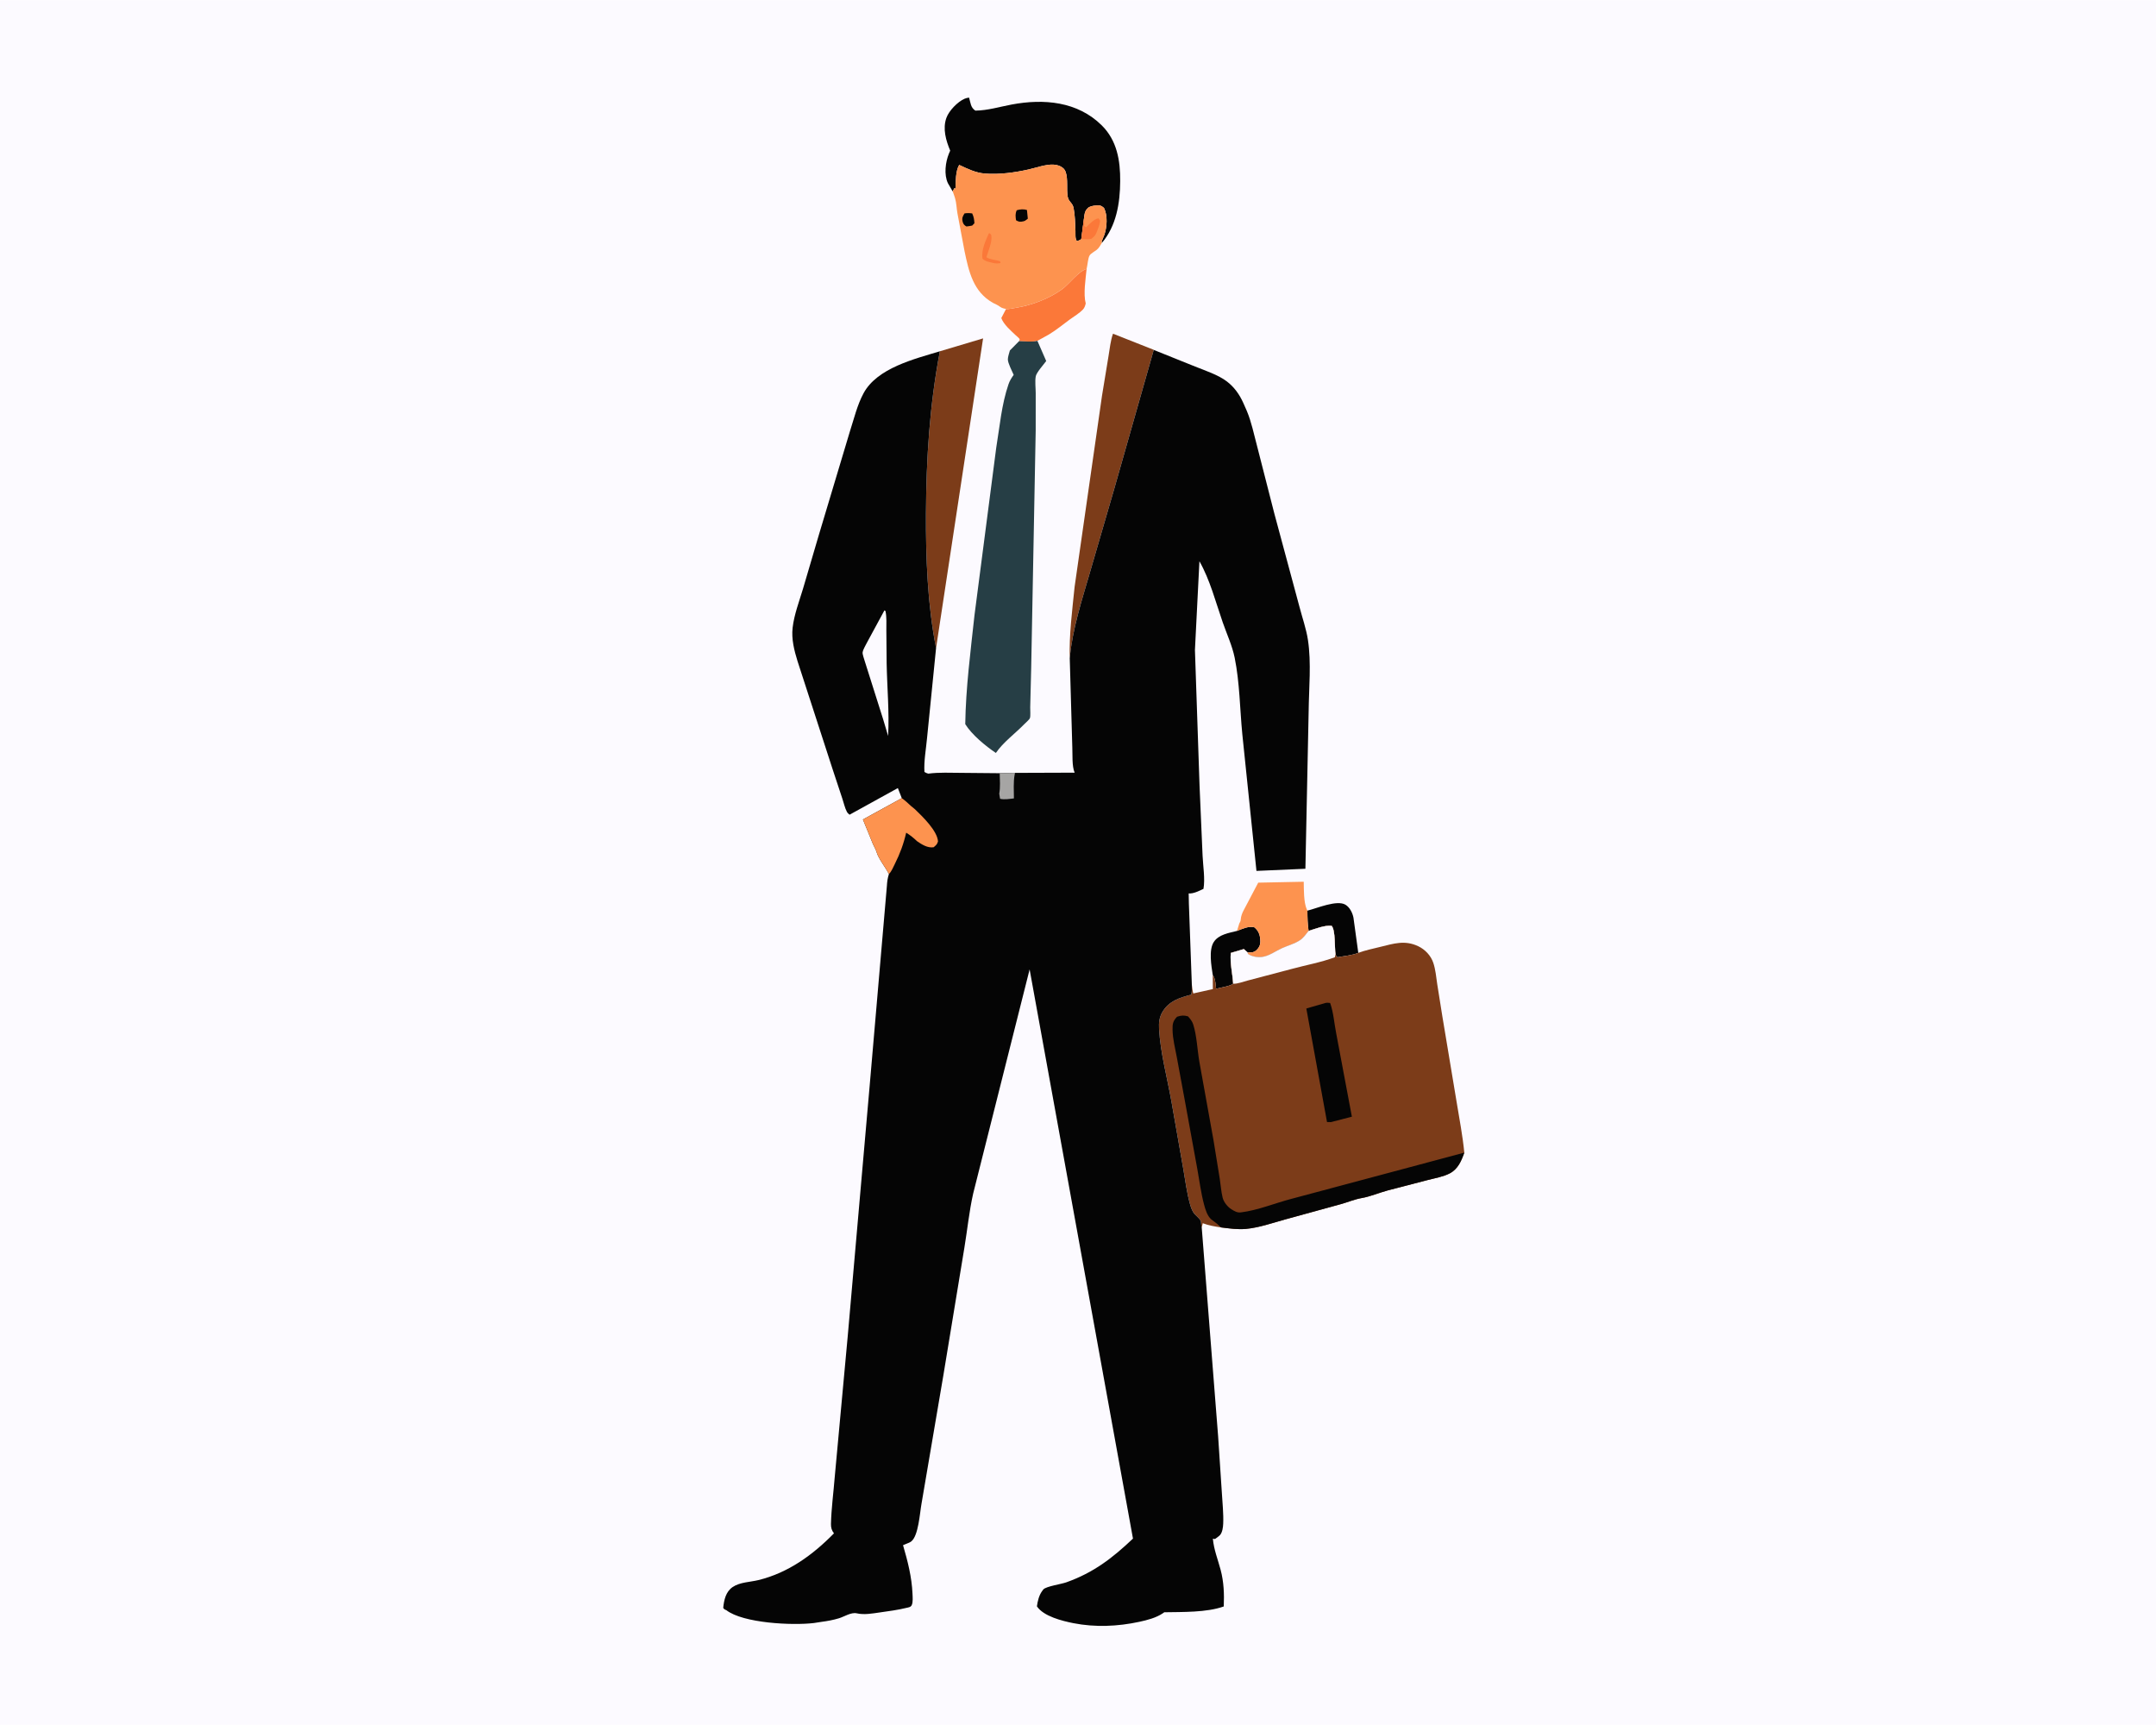
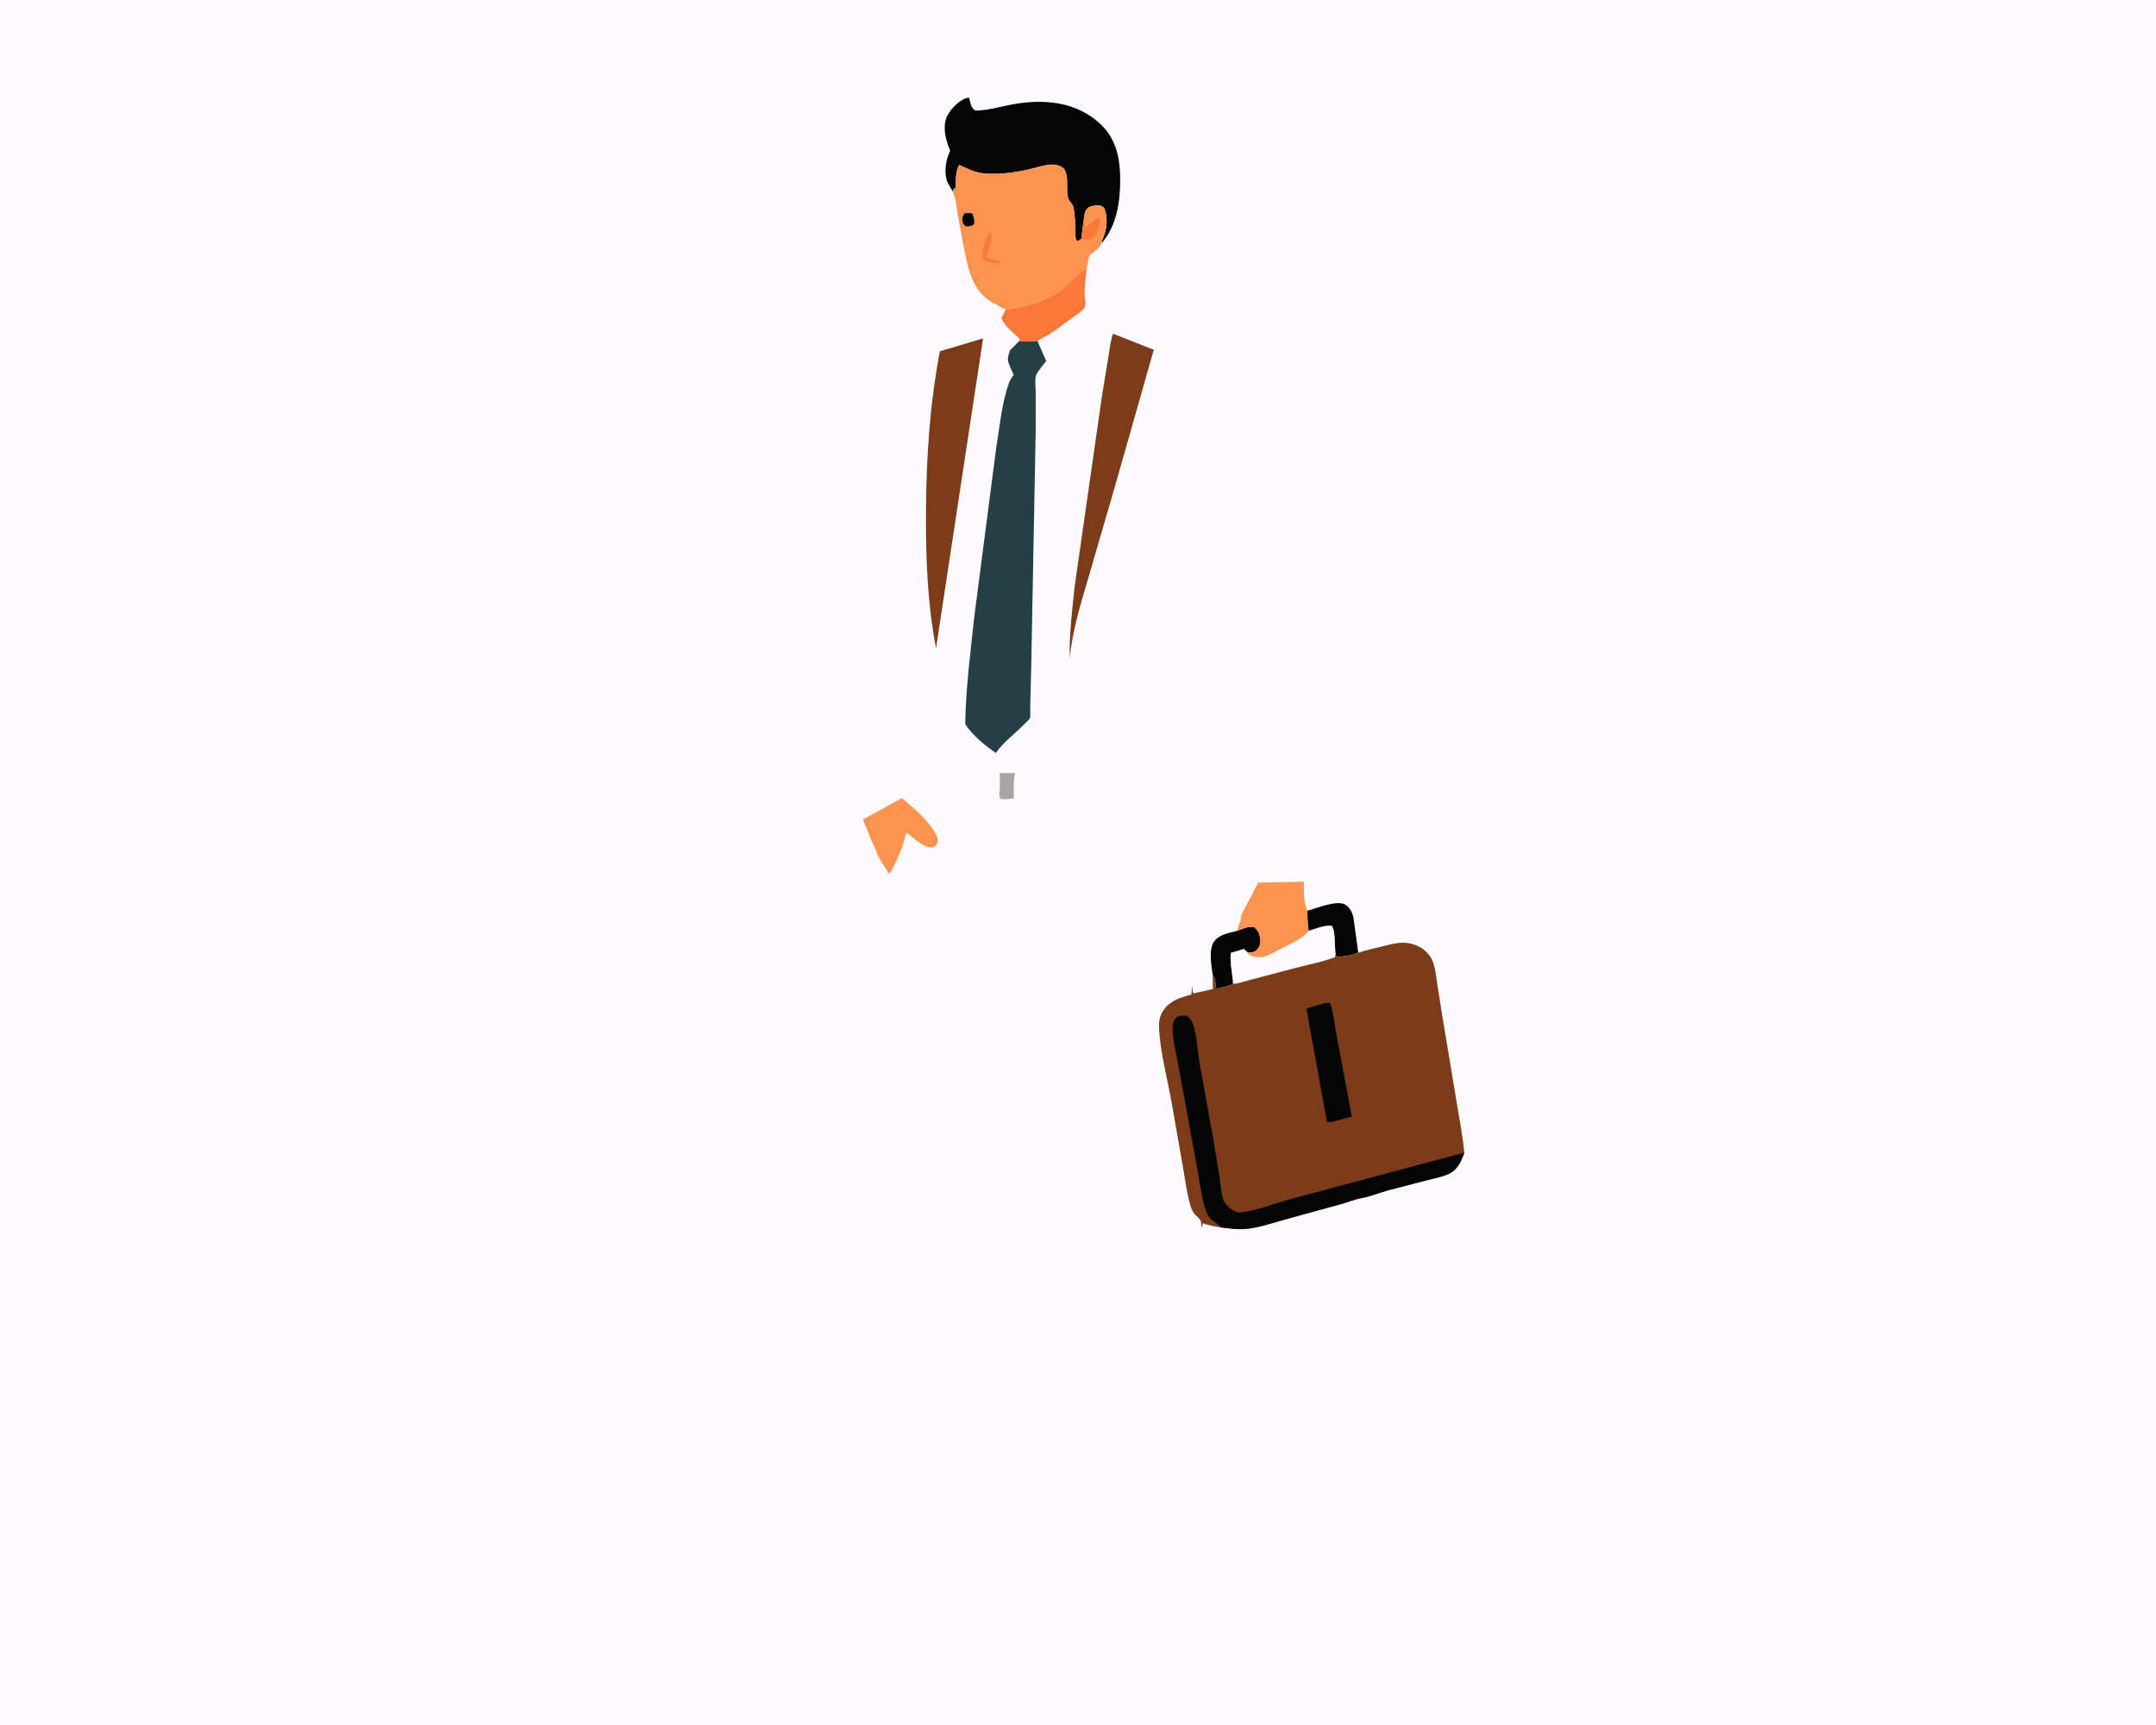
<svg xmlns="http://www.w3.org/2000/svg" version="1.1" style="display: block;" viewBox="0 0 2048 1638" width="1280" height="1024">
  <path transform="translate(0,0)" fill="rgb(252,250,255)" d="M -0 -0 L 2048 0 L 2048 1638 L -0 1638 L -0 -0 z" />
  <path transform="translate(0,0)" fill="rgb(5,5,5)" d="M 1175.05 883.976 C 1180.15 882.06 1186 879.114 1191.5 880.543 C 1195.21 883.608 1196.7 887.073 1197.11 891.81 C 1197.44 895.524 1197.09 898.12 1194.67 901.061 C 1192.91 903.212 1191.1 904.244 1188.32 904.435 L 1185.18 904.458 L 1181.5 901.222 L 1169.16 904.871 C 1168.18 914.274 1170.82 924.704 1171.37 934.148 C 1168.32 936.592 1159.26 937.78 1155.2 938.947 C 1154.73 935.291 1154.6 930.364 1152.8 927.13 L 1152 925.778 C 1150.65 917.099 1148.08 902.231 1152.92 894.603 C 1157.53 887.323 1167.33 885.97 1175.05 883.976 z" />
  <path transform="translate(0,0)" fill="rgb(5,5,5)" d="M 1241.91 864.747 C 1251.07 862.459 1269.96 854.28 1278.03 859.084 C 1282.14 861.535 1284.72 866.759 1285.65 871.328 L 1290.24 904.804 C 1284.32 907.296 1276.86 907.79 1270.5 908.981 C 1269.12 907.82 1269.24 907.76 1268.65 906.201 C 1267.62 899.93 1268.75 883.885 1265 879.161 C 1258.31 878.33 1249.45 882.046 1243.05 883.95 C 1242.06 877.723 1241.95 871.058 1241.91 864.747 z" />
  <path transform="translate(0,0)" fill="rgb(251,120,57)" d="M 955.658 293.235 C 956.846 293.852 964.345 292.233 966 291.964 C 980.413 289.617 997.212 283.136 1008.96 274.478 C 1015.69 269.511 1024.64 257.191 1032.18 255.271 C 1031.26 264.686 1028.95 279.009 1031.33 288.036 C 1030.83 290.091 1030.25 292.111 1028.76 293.686 C 1025.22 297.424 1020.16 300.356 1016.01 303.392 C 1009.58 308.088 1003.17 313.426 996.35 317.5 L 985.44 323.541 C 980.527 324.882 973.199 323.902 968.002 323.841 C 968.188 323.228 968.636 322.639 968.56 322.003 C 968.471 321.252 965.509 318.877 964.809 318.206 C 960.011 313.61 953.539 308.2 951.138 301.914 L 955.658 293.235 z" />
  <path transform="translate(0,0)" fill="rgb(253,147,79)" d="M 1175.05 883.976 L 1177.17 877 C 1177.94 875.378 1178.49 875.017 1178.59 873.183 C 1178.75 870.101 1180 866.903 1181.46 864.2 L 1195.19 838.145 L 1238.43 837.266 C 1238.56 844.585 1238.34 856.698 1241.3 863.44 L 1241.91 864.747 C 1241.95 871.058 1242.06 877.723 1243.05 883.95 C 1240.67 886.988 1238.08 890.639 1234.86 892.795 C 1229.7 896.254 1223.13 897.9 1217.48 900.5 C 1211.28 903.353 1205.28 908.002 1198.35 908.738 C 1194.2 909.18 1188.73 908.272 1185.37 905.717 L 1185.18 904.458 L 1188.32 904.435 C 1191.1 904.244 1192.91 903.212 1194.67 901.061 C 1197.09 898.12 1197.44 895.524 1197.11 891.81 C 1196.7 887.073 1195.21 883.608 1191.5 880.543 C 1186 879.114 1180.15 882.06 1175.05 883.976 z" />
  <path transform="translate(0,0)" fill="rgb(124,60,25)" d="M 933.837 321.203 L 889.171 615.384 C 881.021 573.866 879.366 529.639 879.585 487.411 C 879.855 435.194 883.014 384.781 892.801 333.443 L 933.837 321.203 z" />
  <path transform="translate(0,0)" fill="rgb(124,60,25)" d="M 1016.16 625.056 C 1015.48 602.479 1018.54 579.445 1020.8 556.991 L 1046.81 375.625 L 1053.01 337.874 C 1054.16 330.981 1054.91 323.339 1057.24 316.758 L 1095.94 332.042 L 1095.96 332.147 L 1058.6 463.503 L 1035.3 543.633 C 1027.61 570.058 1018.64 597.579 1016.16 625.056 z" />
  <path transform="translate(0,0)" fill="rgb(5,5,5)" d="M 904.974 181.608 L 900.418 173.782 C 896.527 165.533 898.089 153.883 901.373 145.714 L 902.595 142.881 C 898.571 133.199 895.263 122.127 899.004 111.711 C 901.43 104.955 909.585 96.521 916.189 93.62 C 917.593 93.004 919.008 92.682 920.528 92.5 C 922.042 97.609 921.943 101.902 926.5 104.872 C 938.357 104.724 949.533 101.22 961.103 99.061 C 991.499 93.39 1023.49 96.076 1046.54 118.846 C 1061.06 133.194 1064.22 152.235 1064.08 171.901 C 1063.93 192.8 1060.47 214.391 1046.59 230.622 C 1046.47 228.886 1046.3 229.487 1046.93 228.009 L 1049.09 222.722 C 1051.59 215.294 1052.27 204.387 1048.69 197.287 C 1047.51 196.318 1046.43 195.4 1044.9 195.04 C 1042.26 194.417 1035.51 195.349 1033.49 197.251 C 1031.4 199.208 1030.58 200.997 1030.13 203.815 L 1029.66 207.36 L 1027.09 226.992 C 1025.71 227.918 1024.55 228.313 1023 228.853 C 1021.08 226.463 1021.71 222.25 1021.58 219.196 C 1021.27 211.898 1021.2 204.498 1019.8 197.307 C 1018.82 192.261 1015.04 191.583 1014.2 186.5 C 1012.96 179.083 1014.7 170.049 1012.25 163 C 1010.6 158.269 1005.11 156.362 1000.5 156.15 C 993.323 155.819 984.071 159.183 976.975 160.777 C 963.825 163.731 949.167 165.715 935.7 164.666 C 926.743 163.969 919.145 160.16 911.133 156.441 C 907.686 162.248 907.851 172.4 907.618 178.968 L 906.5 178.533 L 904.974 181.608 z" />
  <path transform="translate(0,0)" fill="rgb(253,147,79)" d="M 904.974 181.608 L 906.5 178.533 L 907.618 178.968 C 907.851 172.4 907.686 162.248 911.133 156.441 C 919.145 160.16 926.743 163.969 935.7 164.666 C 949.167 165.715 963.825 163.731 976.975 160.777 C 984.071 159.183 993.323 155.819 1000.5 156.15 C 1005.11 156.362 1010.6 158.269 1012.25 163 C 1014.7 170.049 1012.96 179.083 1014.2 186.5 C 1015.04 191.583 1018.82 192.261 1019.8 197.307 C 1021.2 204.498 1021.27 211.898 1021.58 219.196 C 1021.71 222.25 1021.08 226.463 1023 228.853 C 1024.55 228.313 1025.71 227.918 1027.09 226.992 L 1029.66 207.36 L 1030.13 203.815 C 1030.58 200.997 1031.4 199.208 1033.49 197.251 C 1035.51 195.349 1042.26 194.417 1044.9 195.04 C 1046.43 195.4 1047.51 196.318 1048.69 197.287 C 1052.27 204.387 1051.59 215.294 1049.09 222.722 L 1046.93 228.009 C 1046.3 229.487 1046.47 228.886 1046.59 230.622 C 1045.21 232.932 1043.86 235.437 1041.72 237.132 C 1039.98 238.511 1036.13 240.634 1035.05 242.379 C 1033.46 244.919 1033.02 251.962 1032.18 255.271 C 1024.64 257.191 1015.69 269.511 1008.96 274.478 C 997.212 283.136 980.413 289.617 966 291.964 C 964.345 292.233 956.846 293.852 955.658 293.235 C 953.494 292.823 951.71 292.469 949.904 291.142 C 948.885 290.393 948.046 289.829 946.894 289.276 L 943.286 287.499 C 924.514 277.01 920.303 257.835 916.224 238.351 L 909.442 202.248 C 908.637 197.663 908.536 192.342 907.194 187.949 L 906.721 186.5 L 905.407 182.711 L 904.974 181.608 z" />
-   <path transform="translate(0,0)" fill="rgb(5,5,5)" d="M 965.804 199.5 C 968.846 198.542 972.454 198.264 975.5 199.251 L 976.34 207.5 L 973.641 209.5 L 972.285 209.958 C 969.216 210.705 967.736 210.624 965.14 209 C 964.673 205.378 964.254 202.938 965.804 199.5 z" />
  <path transform="translate(0,0)" fill="rgb(5,5,5)" d="M 916.194 202.5 C 918.815 202.081 920.865 202.148 923.49 202.5 C 925.022 205.705 925.402 208.309 925.612 211.837 L 923.5 214.04 C 921.711 214.491 919.828 214.65 918 214.899 C 916.164 213.839 915.073 212.776 914.5 210.626 C 913.51 206.911 914.371 205.55 916.194 202.5 z" />
  <path transform="translate(0,0)" fill="rgb(251,120,57)" d="M 939.285 221.5 L 940.38 221.386 L 941.636 223.183 C 942.719 230.094 938.852 237.434 937.02 244.098 C 940.008 246.334 946.242 246.647 949.953 247.928 L 950.5 249.635 C 947.841 250.135 945.894 250.174 943.256 249.521 C 939.575 248.609 936.087 248.18 933.222 245.5 C 932.199 237.068 935.896 229.059 939.285 221.5 z" />
  <path transform="translate(0,0)" fill="rgb(251,120,57)" d="M 1029.66 207.36 C 1030.1 209.883 1030.07 211.956 1029.82 214.5 L 1031.71 215.618 C 1034.91 212.712 1039.17 207.695 1043.5 207.183 C 1044.58 208.745 1045.24 208.868 1044.87 210.829 C 1044.22 214.306 1042.69 217.816 1041.42 221.116 C 1040.43 223.695 1038.61 225.078 1036.5 226.76 C 1034.02 227.101 1032.02 227.066 1029.53 226.859 C 1028.16 226.746 1028.69 226.772 1027.09 226.992 L 1029.66 207.36 z" />
  <path transform="translate(0,0)" fill="rgb(38,62,69)" d="M 968.002 323.841 C 973.199 323.902 980.527 324.882 985.44 323.541 L 993.801 342.707 C 991.373 346.038 984.544 353.583 983.872 357.228 C 983.008 361.922 983.815 368.363 983.83 373.207 L 983.817 408.685 L 979.547 634 L 978.61 671.737 C 978.542 674.035 979.087 679.947 978.304 681.905 C 977.724 683.352 974.04 686.513 972.871 687.716 C 964.245 696.589 952.929 704.755 945.984 714.961 C 936.108 708.288 923.243 697.747 916.902 687.591 C 917.383 653.268 922.013 617.963 925.712 583.824 L 946.314 425.15 C 949.636 405.096 951.374 383.918 958.035 364.612 C 959.105 361.511 960.951 358.503 962.901 355.874 C 961.362 352.144 957.347 344.781 957.379 341.073 C 957.4 338.536 958.644 335.171 959.287 332.673 L 968.002 323.841 z" />
  <path transform="translate(0,0)" fill="rgb(124,60,25)" d="M 1243.05 883.95 C 1249.45 882.046 1258.31 878.33 1265 879.161 C 1268.75 883.885 1267.62 899.93 1268.65 906.201 C 1269.24 907.76 1269.12 907.82 1270.5 908.981 C 1276.86 907.79 1284.32 907.296 1290.24 904.804 C 1296.97 902.363 1304.06 900.88 1311 899.179 C 1323.93 896.011 1334.46 892.488 1347.18 898.52 C 1353.69 901.602 1359.18 907.386 1361.49 914.266 C 1363.64 920.644 1364.27 927.982 1365.25 934.643 L 1370.05 964.809 L 1383.66 1046.5 C 1386.28 1062.55 1389.38 1078.36 1390.95 1094.57 C 1388.19 1102.43 1384.94 1110.15 1377.18 1114.24 C 1371.07 1117.45 1363.03 1118.83 1356.36 1120.55 L 1318.06 1130.5 C 1309.96 1132.69 1301.55 1136.32 1293.37 1137.73 C 1286.93 1138.84 1280.09 1141.71 1273.74 1143.47 L 1220.72 1158.03 C 1208.75 1161.37 1195.88 1165.85 1183.5 1167.01 C 1175.58 1167.75 1167.69 1166.55 1159.85 1165.59 C 1153.79 1164.72 1148.24 1163.77 1142.5 1161.61 L 1141.54 1165.8 C 1141.16 1164.01 1140.87 1162.39 1140.85 1160.54 C 1140.83 1157.83 1135.54 1154.32 1133.83 1151.7 C 1132.18 1149.16 1131.19 1146.34 1130.38 1143.44 C 1127.32 1132.5 1125.98 1121.16 1124 1110 L 1112.93 1046.99 C 1108.91 1023.93 1102.28 1000.2 1100.99 976.827 C 1100.67 971.139 1101.25 966.014 1104.19 960.979 C 1110.24 950.616 1120.62 947.304 1131.5 944.554 C 1132.4 941.572 1132.1 938.021 1132.13 934.919 C 1132.4 937.848 1132.72 940.541 1133.5 943.381 L 1152.09 939.235 L 1152 925.778 L 1152.8 927.13 C 1154.6 930.364 1154.73 935.291 1155.2 938.947 C 1159.26 937.78 1168.32 936.592 1171.37 934.148 C 1170.82 924.704 1168.18 914.274 1169.16 904.871 L 1181.5 901.222 L 1185.18 904.458 L 1185.37 905.717 C 1188.73 908.272 1194.2 909.18 1198.35 908.738 C 1205.28 908.002 1211.28 903.353 1217.48 900.5 C 1223.13 897.9 1229.7 896.254 1234.86 892.795 C 1238.08 890.639 1240.67 886.988 1243.05 883.95 z" />
-   <path transform="translate(0,0)" fill="rgb(252,250,255)" d="M 1243.05 883.95 C 1249.45 882.046 1258.31 878.33 1265 879.161 C 1268.75 883.885 1267.62 899.93 1268.65 906.201 L 1267.98 908.986 C 1254.97 913.867 1240.44 916.441 1227 920.097 L 1184.97 931.174 C 1180.95 932.172 1175.47 934.394 1171.37 934.148 C 1170.82 924.704 1168.18 914.274 1169.16 904.871 L 1181.5 901.222 L 1185.18 904.458 L 1185.37 905.717 C 1188.73 908.272 1194.2 909.18 1198.35 908.738 C 1205.28 908.002 1211.28 903.353 1217.48 900.5 C 1223.13 897.9 1229.7 896.254 1234.86 892.795 C 1238.08 890.639 1240.67 886.988 1243.05 883.95 z" />
+   <path transform="translate(0,0)" fill="rgb(252,250,255)" d="M 1243.05 883.95 C 1249.45 882.046 1258.31 878.33 1265 879.161 C 1268.75 883.885 1267.62 899.93 1268.65 906.201 L 1267.98 908.986 C 1254.97 913.867 1240.44 916.441 1227 920.097 L 1184.97 931.174 C 1180.95 932.172 1175.47 934.394 1171.37 934.148 C 1170.82 924.704 1168.18 914.274 1169.16 904.871 L 1181.5 901.222 L 1185.18 904.458 L 1185.37 905.717 C 1188.73 908.272 1194.2 909.18 1198.35 908.738 C 1205.28 908.002 1211.28 903.353 1217.48 900.5 C 1238.08 890.639 1240.67 886.988 1243.05 883.95 z" />
  <path transform="translate(0,0)" fill="rgb(5,5,5)" d="M 1258.75 952.5 C 1260.46 952.027 1261.76 952.207 1263.5 952.419 C 1266.75 961.508 1267.41 971.96 1269.3 981.455 L 1284.16 1060.43 L 1264.32 1065.57 L 1260.54 1065.5 L 1240.89 957.667 L 1258.75 952.5 z" />
  <path transform="translate(0,0)" fill="rgb(5,5,5)" d="M 1159.85 1165.59 C 1157.92 1163.8 1156.02 1161.97 1153.87 1160.45 L 1150.5 1157.92 C 1146.69 1154.45 1144.94 1148.42 1143.65 1143.54 C 1140.8 1132.74 1139.41 1121.55 1137.42 1110.57 L 1125.45 1044.95 L 1117.88 1004.05 C 1116.29 995.616 1113.98 986.584 1113.81 978.01 C 1113.71 972.355 1114.15 969.576 1118.1 965.5 C 1122.13 964.21 1124.41 963.979 1128.5 965.127 C 1130.62 967.519 1132.47 969.756 1133.46 972.841 C 1136.88 983.539 1137.34 997.172 1139.31 1008.39 L 1152.7 1082.67 L 1158.65 1119.33 C 1159.57 1125.22 1159.96 1131.53 1161.38 1137.29 C 1162.42 1141.52 1166.04 1146.07 1169.68 1148.34 C 1172.74 1150.24 1175.14 1151.75 1178.79 1151.31 C 1194.79 1149.38 1211.35 1142.43 1227.04 1138.38 L 1390.95 1094.57 C 1388.19 1102.43 1384.94 1110.15 1377.18 1114.24 C 1371.07 1117.45 1363.03 1118.83 1356.36 1120.55 L 1318.06 1130.5 C 1309.96 1132.69 1301.55 1136.32 1293.37 1137.73 C 1286.93 1138.84 1280.09 1141.71 1273.74 1143.47 L 1220.72 1158.03 C 1208.75 1161.37 1195.88 1165.85 1183.5 1167.01 C 1175.58 1167.75 1167.69 1166.55 1159.85 1165.59 z" />
-   <path transform="translate(0,0)" fill="rgb(5,5,5)" d="M 1095.96 332.147 L 1135.31 347.959 C 1144.9 351.823 1157.18 355.818 1165.41 362.095 C 1172.43 367.454 1177.4 374.454 1180.99 382.442 L 1184.42 390.22 C 1188.75 400.522 1191.06 412.076 1193.95 422.87 L 1210.5 487.56 L 1234.27 575.784 C 1236.99 586.316 1240.78 596.881 1242.42 607.632 C 1245.75 629.386 1243.32 653.571 1243.09 675.612 L 1240.01 824.946 L 1193.52 826.983 L 1180.07 697 C 1177.77 673.19 1177.59 647.945 1172.84 624.563 C 1170.49 613.002 1165.25 601.811 1161.4 590.679 C 1154.83 571.723 1149.31 550.337 1139.34 532.883 L 1135.08 617.139 L 1139.46 746.058 L 1142.35 812.674 C 1142.79 822.302 1144.85 834.764 1143.18 844.046 C 1139.06 845.944 1133.76 848.766 1129.14 848.375 L 1129.33 858.234 L 1132.13 934.919 C 1132.1 938.021 1132.4 941.572 1131.5 944.554 C 1120.62 947.304 1110.24 950.616 1104.19 960.979 C 1101.25 966.014 1100.67 971.139 1100.99 976.827 C 1102.28 1000.2 1108.91 1023.93 1112.93 1046.99 L 1124 1110 C 1125.98 1121.16 1127.32 1132.5 1130.38 1143.44 C 1131.19 1146.34 1132.18 1149.16 1133.83 1151.7 C 1135.54 1154.32 1140.83 1157.83 1140.85 1160.54 C 1140.87 1162.39 1141.16 1164.01 1141.54 1165.8 L 1157.09 1363.81 L 1160.66 1417.78 C 1161.21 1427.34 1162.33 1437.43 1161.93 1446.96 C 1161.79 1450.31 1161.2 1455.07 1159 1457.68 C 1158.34 1458.46 1157.54 1459.03 1156.74 1459.64 L 1155.96 1460.24 L 1154.09 1461.57 L 1152.12 1461.25 C 1152.98 1471.39 1156.9 1481.1 1159.5 1490.89 C 1162.53 1502.29 1162.97 1513.89 1162.45 1525.61 C 1146.15 1531.43 1123.22 1530.8 1105.95 1531.12 L 1104.63 1532.06 C 1098.19 1536.42 1089.71 1538.59 1082.22 1540.2 C 1061.77 1544.61 1040.29 1545.55 1019.69 1541.49 C 1008.94 1539.37 991.239 1534.95 984.974 1525.5 C 985.671 1520.51 986.886 1515.21 989.878 1511.06 L 990.488 1510.25 L 991.155 1509.34 C 994.199 1506.39 1008.02 1504.43 1012.86 1502.71 C 1038.76 1493.49 1056.62 1479.74 1076.22 1461.16 L 978.046 920.523 L 924.411 1133.49 C 920.616 1150.37 918.869 1168.05 916.028 1185.15 L 896.053 1306.4 L 875.353 1428 C 873.739 1436.68 872.489 1458.72 865.5 1463.92 C 864.173 1464.91 862.516 1465.46 861 1466.08 L 857.803 1467.41 C 862.23 1482.65 866.103 1497.53 866.784 1513.48 C 866.915 1516.54 867.391 1521.57 866.034 1524.37 C 865.061 1526.38 862.896 1526.49 860.906 1526.98 C 852.696 1528.99 844.012 1530.11 835.64 1531.3 C 828.563 1532.31 820.878 1533.73 813.844 1532.13 C 808.481 1530.91 802.056 1535.28 796.903 1536.84 C 791.495 1538.48 786.132 1539.47 780.538 1540.2 L 773.078 1541.35 C 752.911 1543.8 705.824 1541.54 689.893 1529.1 C 688.206 1528.48 688.076 1528.32 686.991 1527 C 687.722 1519.58 689.347 1511.66 695.979 1507.15 C 702.81 1502.5 712.586 1502.48 720.484 1500.55 C 748.719 1493.65 772.129 1476.65 792.197 1456.16 C 790.016 1453.41 789.262 1450.7 789.345 1447.22 C 789.697 1432.3 791.78 1417.24 792.949 1402.36 L 805.327 1268.22 L 826.19 1030 L 842.463 841.226 C 842.697 837.192 843.13 833.86 844.381 829.979 C 841.199 823.577 834.476 815.505 832.625 808.956 C 831.929 806.492 830.183 803.763 829.169 801.321 L 819.702 778.138 L 856.607 757.881 L 852.881 748.303 L 807.019 773.608 C 806.025 772.781 805.136 772.055 804.5 770.9 C 802.551 767.362 801.51 762.312 800.186 758.468 L 790.946 730.538 L 757.584 627.787 C 754.424 617.609 751.674 606.693 752.922 595.983 C 754.379 583.474 759.175 571.009 762.782 559 L 777.81 507.932 L 807.277 409.704 C 811.194 397.634 814.273 384.404 820.344 373.219 C 833.339 349.277 868.675 340.759 892.801 333.443 C 883.014 384.781 879.855 435.194 879.585 487.411 C 879.366 529.639 881.021 573.866 889.171 615.384 L 880.589 700.975 C 879.641 711.385 877.493 722.631 878.129 733 C 879.373 733.78 880.348 734.232 881.772 734.597 C 892.165 733.232 903.041 733.826 913.519 733.861 L 949.636 734.189 L 964.091 733.873 L 1020.82 733.675 C 1018.1 727.475 1018.94 716.264 1018.59 709.307 L 1016.16 625.056 C 1018.64 597.579 1027.61 570.058 1035.3 543.633 L 1058.6 463.503 L 1095.96 332.147 z" />
  <path transform="translate(0,0)" fill="rgb(166,165,164)" d="M 949.636 734.189 L 964.091 733.873 L 963.991 734.826 L 963.844 735.516 C 962.464 742.682 963.15 750.827 963.124 758.131 C 958.782 758.601 954.289 759.479 949.987 758.5 L 949.186 753.67 C 950.335 747.402 949.727 740.557 949.636 734.189 z" />
  <path transform="translate(0,0)" fill="rgb(252,250,255)" d="M 840.142 579.5 L 841.138 580.207 C 842.378 586.053 841.92 592.421 841.951 598.382 L 842.231 629.813 C 842.66 652.614 844.836 676.113 843.646 698.837 L 838.91 682.992 L 821.546 628.119 C 820.998 626.079 819.098 621.144 819.405 619.363 C 819.921 616.36 822.481 612.365 823.866 609.532 L 840.142 579.5 z" />
  <path transform="translate(0,0)" fill="rgb(253,147,79)" d="M 856.607 757.881 C 859.747 760.089 862.47 762.633 865.265 765.246 L 869.142 768.436 C 876.329 775.354 890.411 788.9 891.008 799 C 890.118 801.978 889.175 802.471 886.905 804.5 C 881.221 805.433 875.656 801.918 871.173 798.815 C 867.852 795.66 864.703 793.098 860.801 790.678 C 858.333 801.359 854.879 810.692 849.958 820.503 C 848.471 823.467 846.783 827.675 844.381 829.979 C 841.199 823.577 834.476 815.505 832.625 808.956 C 831.929 806.492 830.183 803.763 829.169 801.321 L 819.702 778.138 L 856.607 757.881 z" />
</svg>